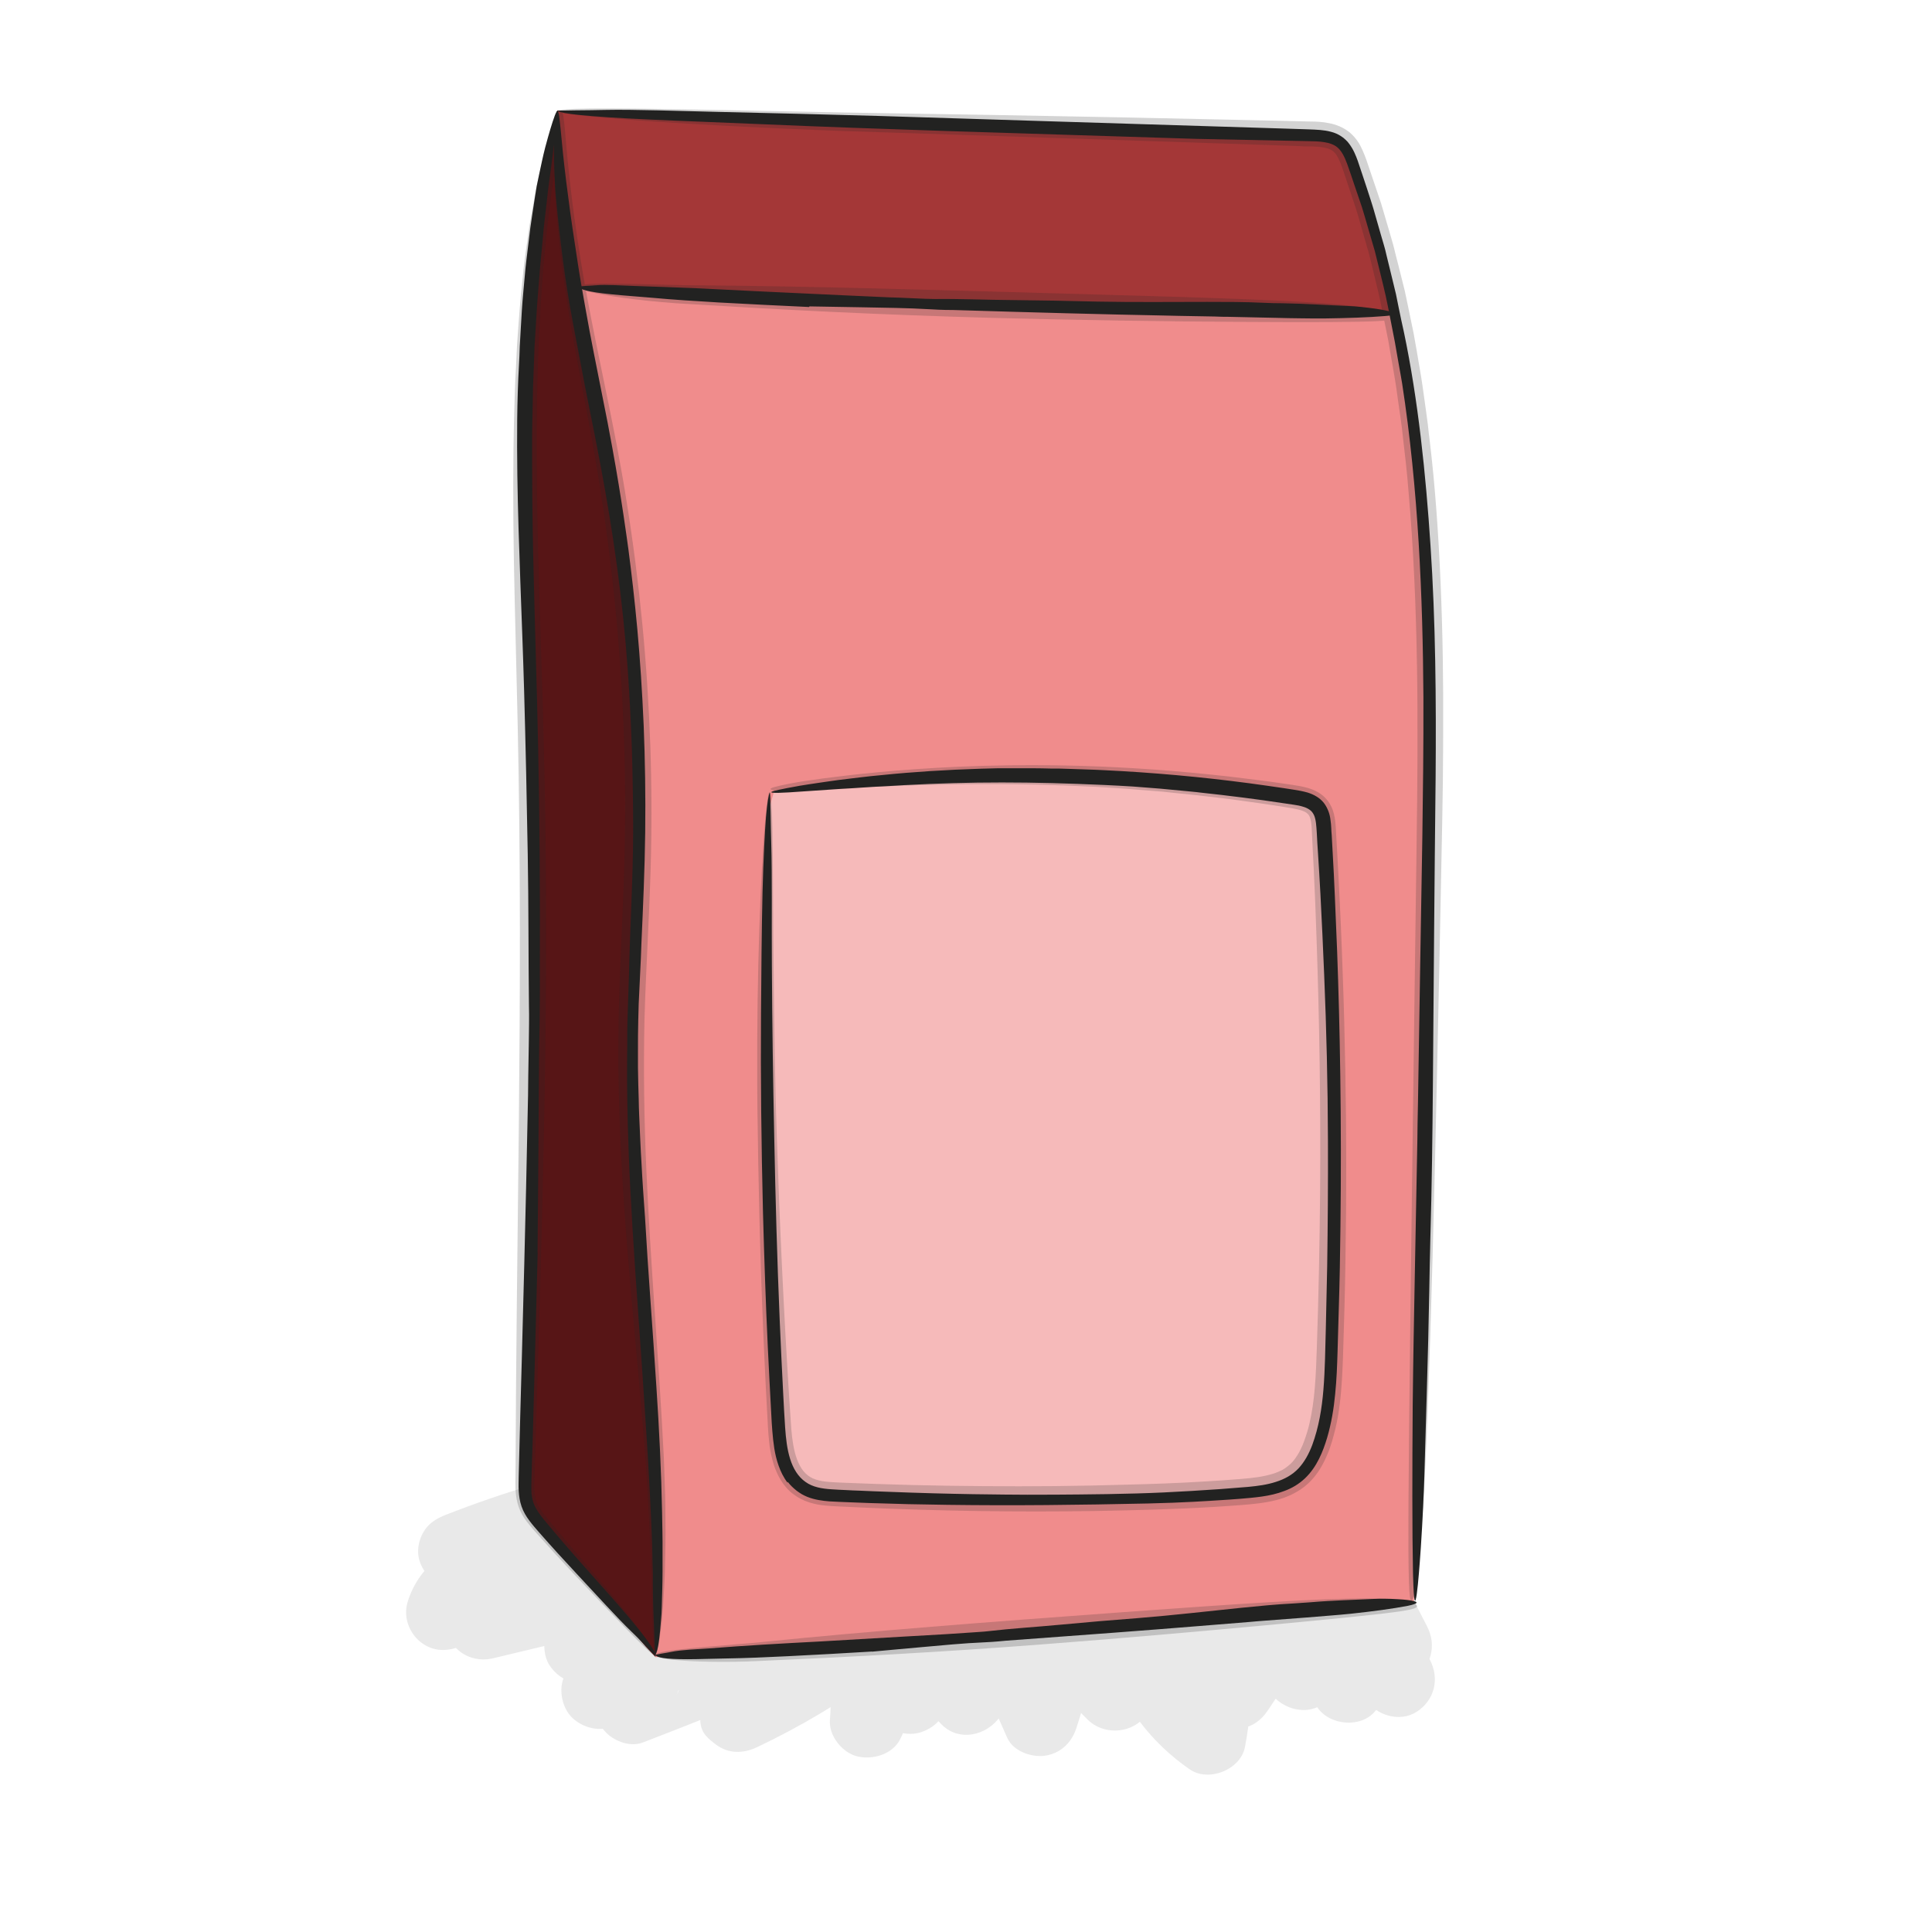
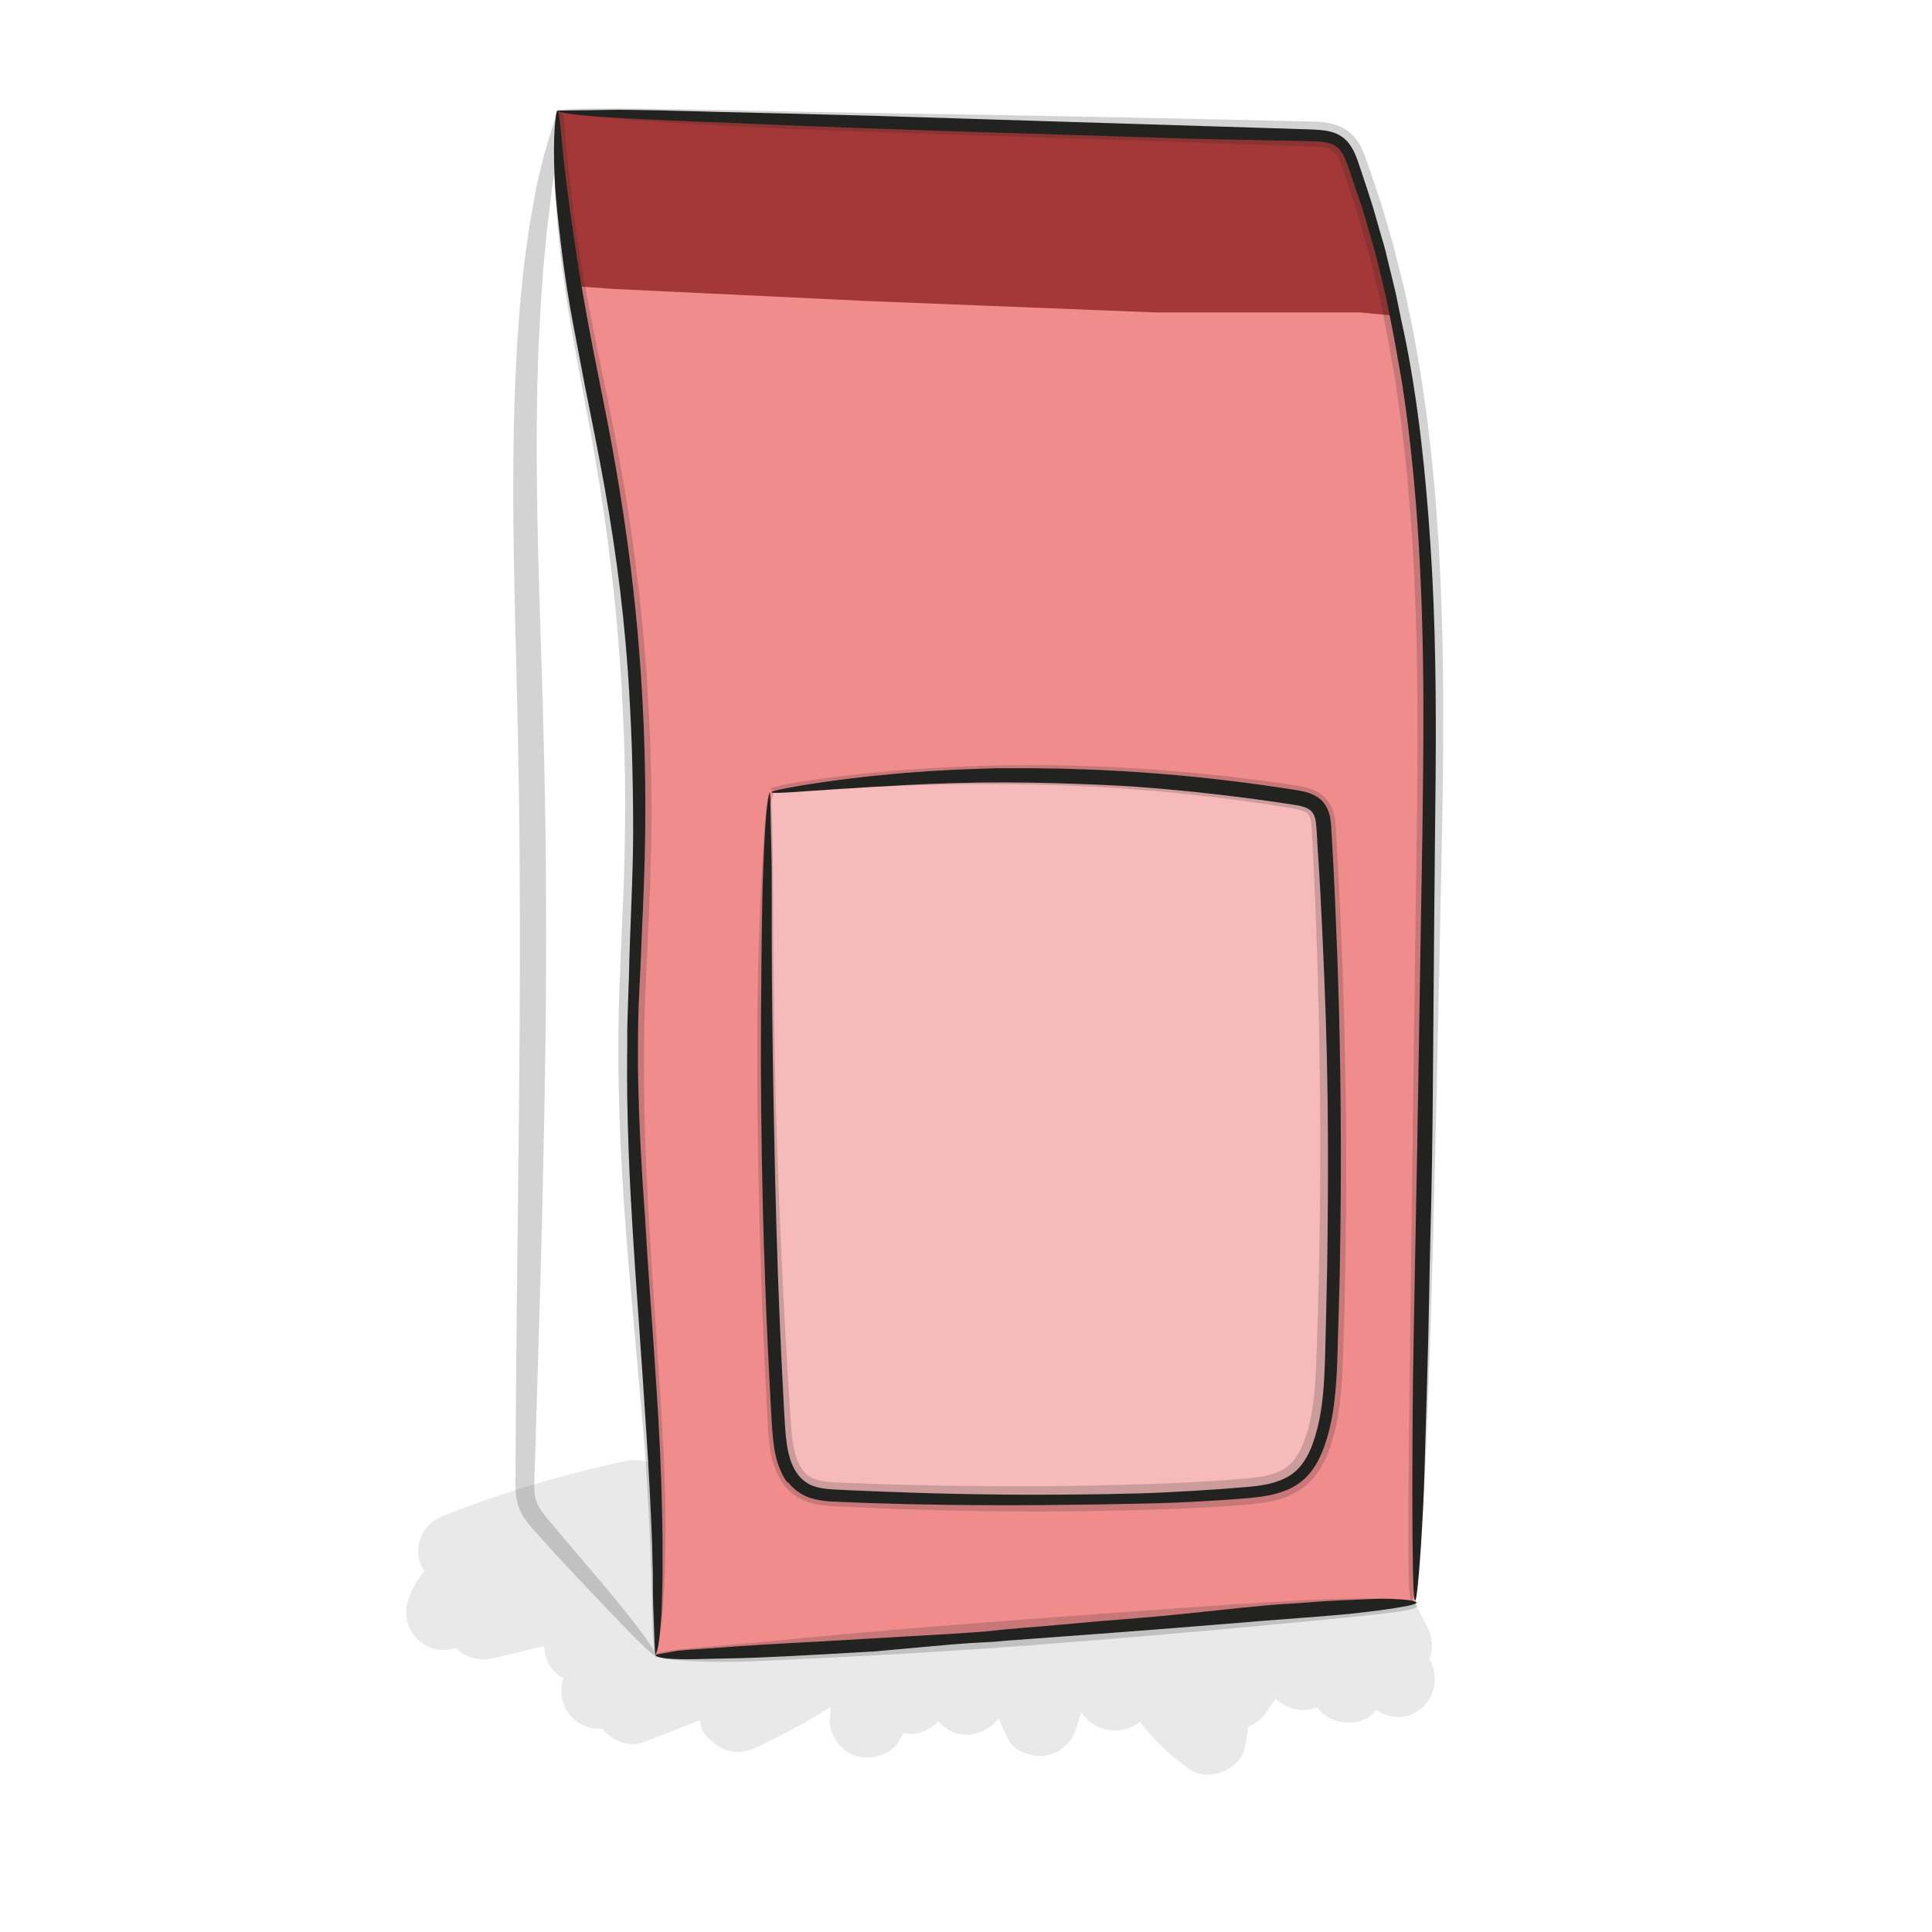
<svg xmlns="http://www.w3.org/2000/svg" version="1.1" viewBox="0 0 1281.3 1281.3">
  <defs>
    <style>
      .cls-1 {
        fill: #f08c8c;
      }

      .cls-2 {
        fill: #571516;
      }

      .cls-3 {
        fill: #a43737;
      }

      .cls-4 {
        opacity: .2;
      }

      .cls-5 {
        opacity: .1;
      }

      .cls-6 {
        fill: #f6baba;
      }

      .cls-7 {
        fill: #222221;
      }
    </style>
  </defs>
  <g>
    <g id="Schaduw">
      <g class="cls-5">
        <path class="cls-7" d="M414,969.1c-40.3,8.7-79.9,20.5-118.3,35.5-6.3,2.5-11.4,5.5-14.9,11.5s-4.5,13.3-2.5,19.3c3.9,11.9,17.7,22.4,30.8,17.5,38.9-14.6,79.3-24.6,120.4-30.5-8.1-13.9-16.2-27.9-24.3-41.8-.7.6-5.4,4.3-1.8,1.7s-.8.5-1.6,1c-2.7,1.8-5.5,3.5-8.4,5s-5.7,2.6-8.5,4c6-3.2,1.7-.7,0,0s-3.1,1.2-4.6,1.7c-13.3,4.9-27,8.6-40.5,13.3-28,9.8-60.6,24.6-69.6,55.6-2.8,9.6,1.2,20.3,9,26.3,8.5,6.6,18.3,6.2,27.8,2s4.4-1.6,6.3-2.8c-1.3.8-4.1,1.7-1.2.5s2.7-1.1,4.1-1.6c4.4-1.8,8.8-3.4,13.2-5,9.6-3.5,19.3-6.6,29.1-9.3,19.8-5.6,40-9.9,60.4-12.9-9.4-12.2-18.8-24.5-28.2-36.7,5.3-7,1.4-2-.3-.4s-3.5,2.9,0,.1.6-.5-.1,0c-2.7,1.8-6.9,5-10.2,5.5.4,0,5.8-2.3,2.6-1.1s-1.9.8-2.9,1.1c-2,.7-4,1.4-6.1,2.1-4.2,1.4-8.5,2.6-12.8,3.8-18.1,5-37.2,9.5-53.3,19.6-10.6,6.6-15.1,19.6-10.2,31.2s17.2,17.4,29.5,14.5c36.4-8.7,72.7-17.4,109.1-26-8.1-13.9-16.2-27.9-24.3-41.8-6,7.5-12.4,14.6-19.2,21.3-3.3,3.2-6.8,6.4-10.3,9.4s-4.1,3.5-6.1,5.1-1.9,1.5-2.8,2.2c-2.7,2.2,4.8-3.7,0,0-5.4,4.1-9.6,8.1-11.5,14.9-1.6,6-.9,14,2.5,19.3,7.8,12,21.6,15.2,34.2,9,17.2-8.5,34.4-17,51.6-25.5l-34.2-34.2c-13.4,18.5-26.7,37.1-40.1,55.6-6.2,8.6-3.7,23.3,3.9,30.3,8.1,7.5,20.5,9.8,30.3,3.9,22.1-13.3,42.8-29.7,59.4-49.5,4.3-5.2,7.3-10.7,7.3-17.7s-2.7-13.5-7.3-17.7c-10.1-9.2-25.4-9.8-35.4,0-18.4,18-33,41-38.3,66.5-1.8,8.9-.2,17.7,6.4,24.3,5.8,5.8,16.2,9.6,24.3,6.4,22.7-8.8,45.4-17.4,67.5-27.4,19.8-8.9,41.9-19.2,56.7-35.6-13.9-8.1-27.9-16.2-41.8-24.3-.2,1.2-.6,2.3-.9,3.5-.7,2.9,1.1-3.1,1.4-3.3-.3.1-1,1.9-1.2,2.3-.7,1.3-1.5,2.5-2.3,3.7s-.9,1.2-1.3,1.9c-1.5,2.4,3.7-4.4,1.8-2.3-4.8,5.5-9.6,10.9-14.6,16.2-10.6,11.2-23.5,24.3-26.3,40.1s.4,19.7,9,26.3,18.4,6.4,27.8,2c28.5-13.6,55.8-29.6,81.1-48.6-12.2-5-24.5-10-36.7-14.9,1.1,4.3,2.1,8.6,2.9,13s1.5,7.6.2.8c.4,2.1.5,4.4.7,6.5.7,8.4.7,16.8,0,25.3-.8,10.4,8.3,21.8,18.4,24.1s23.2-1.4,28.2-11.5c9.1-18.3,16-37.6,19.2-57.8h-48.2c2.8,14.7,7.9,28.5,14,42.2,4,8.9,16.1,13.1,24.9,11.9s18.8-8.3,20.8-17.9c3.4-16.7,6.8-33.5,10.2-50.2h-48.2c5.1,23.4,18,44.4,34.4,61.7,11.7,12.3,30.6,7.8,39.3-5.1,8.3-12.4,16.7-24.8,25-37.2h-43.2c7.6,17.2,15.2,34.4,22.8,51.5,4,9,16.1,13.1,24.9,11.9,10.1-1.4,17.6-8.3,20.8-17.9,8.6-25.9,13.9-52.6,16.4-79.8l-49.1,6.6c6.5,25.9,21.6,49,40.6,67.4,13.1,12.6,37.4,7.7,41.8-11,3.7-15.9,7.5-31.7,11.2-47.6h-48.2c6.1,16.2,12.3,32.6,21.3,47.5,10.6,17.6,24.4,32.1,41.3,43.8,12.6,8.8,33.9.2,36.7-14.9,5.8-30.8,5.7-61.2-.5-91.9s-16-19.4-27.4-17.9-22.3,12.1-21.7,24.6c1.1,22,8.5,43.1,21.7,60.8s12,12.4,21.6,12.4,16.6-4.9,21.6-12.4c8.8-13.2,17.7-26.4,26.5-39.5h-43.2c5.9,9,11.7,18.1,17.6,27.1,8.4,12.9,27.9,17.5,39.3,5.1,9.5-10.4,16.2-21.4,21.5-34.4-15.2,2-30.5,4-45.7,6,5.1,10.6,10.3,21.1,15.4,31.7,6.7,13.8,29.3,16.8,39.3,5.1,12.3-14.4,22-30.7,26.4-49.3h-48.2c3.4,14,8.8,27.5,15.3,40.3,14.4-8.4,28.8-16.8,43.2-25.2-1.7-2.9-3.2-5.9-4.7-8.9s1.6,4.6.2.2-1.1-3.3-1.6-5-2.5-6.9-1.8-8.5c.4,3.5.6,4.3.4,2.4,0-.9-.1-1.7-.2-2.6,0-1.7,0-3.4,0-5.2-15.5,4.2-31.1,8.4-46.6,12.6,3.1,6,6.1,11.9,9.2,17.9,6,11.6,23.3,16,34.2,9,11.9-7.7,15.4-21.7,9-34.2s-6.1-11.9-9.2-17.9c-4.8-9.4-18.2-14.7-28.2-11.5s-18.2,12.7-18.4,24.1c-.3,18.6,5.1,36.9,14.6,52.9,6.7,11.2,22.8,16.3,34.2,9,11.9-7.7,15.3-21.7,9-34.2-1.3-2.5-2.4-5.1-3.6-7.6s1.7,4.4,0,0-1.1-2.9-1.6-4.3c-2-5.4-3.6-10.9-4.9-16.5-2.5-10.2-13.5-18.8-24.1-18.4-10.7.5-21.5,7.4-24.1,18.4-.7,3.1-1.6,6.2-2.7,9.2-.3.8-.6,1.5-.9,2.3-.7,1.8-.4,1,.9-2.2-.9,1.2-1.5,3.1-2.2,4.5-1.6,3-3.3,5.9-5.2,8.7s-1.7,2.4-2.5,3.5c-1.1,1.5-.7.9,1.2-1.6-.7.9-1.5,1.8-2.3,2.7,13.1,1.7,26.2,3.4,39.3,5.1-5.1-10.6-10.3-21.1-15.4-31.7-4.3-8.9-15.8-13.2-24.9-11.9s-16.9,8.4-20.8,17.9c2.8-6.8-.3.3-1,1.6s-1.7,3-2.6,4.4-3,3.6-3,4.3c2.1-2.7,2.3-3,.5-.8-.8.9-1.6,1.8-2.4,2.7,13.1,1.7,26.2,3.4,39.3,5.1-5.9-9-11.7-18.1-17.6-27.1-10.6-16.3-32.5-15.9-43.2,0-8.8,13.2-17.7,26.4-26.5,39.5h43.2c-2.5-3.3-4.8-6.7-6.9-10.3s-2.2-4-3.2-6.1c-.5-1-1-2.1-1.4-3.1,1.3,3.1,1.6,3.8.9,2.1-1.2-3.7-2.5-7.3-3.3-11.1s-.3-4.8-1.1-5.6c.5,4,.6,4.6.3,1.8,0-1.1-.2-2.2-.2-3.2l-49.1,6.6c.6,3.2,1.2,6.4,1.7,9.5.9,4.9-.3-3.1,0,0s.4,3.2.5,4.8c.6,6.1.9,12.2.9,18.3s-.2,12.2-.7,18.3-.3,3.2-.5,4.8c0,.6-.1,1.3-.2,1.9-.2,1.9-.1,1.3.3-1.9.9,1.1-1.3,8.1-1.6,9.6,12.2-5,24.5-10,36.7-14.9-.9-.6-1.9-1.3-2.8-2-2.2-1.6-1.8-1.3,1.1.8-1,0-4.2-3.5-4.9-4.3-2.7-2.5-5.3-5.1-7.7-7.9s-2.5-3.9-3.9-4.7l2.1,2.7c-.6-.8-1.2-1.6-1.8-2.4-2.2-3-4.2-6.2-6.1-9.4-3.6-6.1-6.6-12.5-9.5-19s2.3,5.7-.3-.7-1.1-2.7-1.6-4c-1.4-3.5-2.7-7.1-4.1-10.7-3.8-10-12.5-18.9-24.1-18.4s-21.5,7.4-24.1,18.4c-3.7,15.9-7.5,31.7-11.2,47.6,13.9-3.7,27.9-7.4,41.8-11-4.2-4-8-8.3-11.8-12.7-2.1-2.5.2-.1.8,1.1-.6-1.1-1.7-2.3-2.4-3.4-1.6-2.2-3.1-4.5-4.5-6.9s-2.4-4.2-3.6-6.3-2-6-3.4-7.1c1.2,1,2,5,.5.9s-.9-2.4-1.3-3.6c-.8-2.4-1.5-4.9-2.1-7.4-3.1-12.1-15.5-19.5-27.4-17.9s-20.5,12-21.7,24.6-.6,6.3-1,9.5,0,.8.2-1c-.1,1.6-.5,3.2-.7,4.7-.9,6-2,12-3.3,17.9-2.6,12-5.9,23.8-9.8,35.4,15.2-2,30.5-4,45.7-6-7.6-17.2-15.2-34.4-22.8-51.5-3.5-7.8-13.5-12.4-21.6-12.4s-16.6,4.9-21.6,12.4c-8.3,12.4-16.7,24.8-25,37.2,13.1-1.7,26.2-3.4,39.3-5.1-1.6-1.7-3.3-3.5-4.8-5.3s-1.6-2.5-2.3-2.7c.9.2,2.8,3.9.7.9s-5.5-7.9-7.8-12.1-2.1-3.9-3-5.9-1.9-4.2-.4-.7,0,0-.2-.8c-1.6-4.2-2.8-8.6-3.7-13-2.2-10.3-13.7-18.8-24.1-18.4-10.5.5-21.9,7.3-24.1,18.4-3.4,16.7-6.8,33.5-10.2,50.2l45.7-6c-2.5-5.6,1.2,3.3,0,0s-1.1-2.8-1.7-4.3c-1.1-2.8-2-5.7-2.9-8.6-1.8-5.7-3.2-11.5-4.3-17.4-1.9-10.3-13.8-18.8-24.1-18.4-10.1.5-22.4,7.3-24.1,18.4-1.3,8.6-3.3,17.1-5.9,25.4s-2.7,8.1-4.3,12.1c-.3.9-.7,1.7-1,2.6,1.3-3.1,1.4-3.4.3-.9-1.1,2.2-2.1,4.5-3.2,6.8l46.6,12.6c1.5-19.7-.6-39.7-5.6-58.8-3.7-14.2-23.7-24.8-36.7-14.9-25.3,19-52.6,35.1-81.1,48.6,12.2,9.4,24.5,18.8,36.7,28.2.2-1.2.6-2.3.9-3.5.7-2.9-1.1,3.1-1.4,3.3.3-.1,1-1.9,1.2-2.3.7-1.3,1.5-2.5,2.3-3.7s.9-1.2,1.3-1.9c1.5-2.4-3.7,4.4-1.8,2.3,4.8-5.5,9.6-10.9,14.6-16.2,10.6-11.2,23.5-24.3,26.3-40.1,1.9-10.6-1.2-22.8-11.5-28.2-9.5-5-22.7-4.5-30.3,3.9s-2.5,2.7-3.9,3.9-1.5,1.3-2.3,2c-3.8,3.1,1.5-.5,1.7-1.3-.3,1.1-4.7,3.3-5.6,3.9-2.1,1.3-4.2,2.6-6.3,3.9-9.7,5.7-19.9,10.7-30.2,15.3s-5.3,2.4-8,3.5-5.8,2.5-1.7.7-.9.4-1.7.7c-5.3,2.2-10.5,4.3-15.8,6.4-9.4,3.7-18.9,7.3-28.3,10.9l30.8,30.8c1-4.8,2.3-9.4,4-14s2.6-4.6-.5.9c.5-.9.9-1.9,1.3-2.9,1.1-2.4,2.4-4.8,3.7-7.1s2.5-4.2,3.9-6.2,1.6-2.3,2.4-3.4c1.8-2.6.1,0-.9,1,4.1-4,7.5-8.8,11.6-12.8l-35.4-35.4c-7.2,8.6-15.1,16.5-23.7,23.8s-2.2,1.8-3.3,2.7-4.6,3.6-1.5,1.2-1.4,1-1.6,1.2c-1.2.9-2.4,1.7-3.5,2.6-5.1,3.6-10.3,7-15.7,10.2l34.2,34.2c13.4-18.5,26.7-37.1,40.1-55.6s3.7-23.3-3.9-30.3c-8.6-7.9-19.9-9-30.3-3.9-17.2,8.5-34.4,17-51.6,25.5,8.4,14.4,16.8,28.8,25.2,43.2,17.9-13.5,34.6-28.2,48.6-45.8s10.4-20.3,3.9-30.3c-6.2-9.6-17.1-14.2-28.2-11.5-36.4,8.7-72.7,17.4-109.1,26,6.4,15.2,12.8,30.5,19.3,45.7,1.7-1.1,3.4-2.1,5.2-3s2.2-1.1,3.3-1.6,4.6-2.1.5-.3-.4.2.6-.2,2-.8,3.1-1.1c2.3-.8,4.6-1.6,7-2.3,8.9-2.8,17.9-5,26.9-7.6s19.9-6.3,29.3-10.9,18.3-12.5,25.2-21.6,3.5-20.7-2-27.8-16-10.5-26.3-9c-42.9,6.3-84.3,18.5-123.9,36.2,12.2,9.4,24.5,18.8,36.7,28.2,1.4-4.8-1.1.4-.9,1.5-.1-.7,1.3-2.5,1.7-3.2,2.4-3.8.7-.1-1,1,1-.7,1.8-2,2.6-2.9s2-1.8,2.9-2.7c3.5-3.3-4.5,3-.7.4s4.9-3.3,7.4-4.8,5.4-3,8.2-4.3,2.9-1.3,4.4-2c4.8-2.3-4.6,1.8,0,0,6.4-2.5,12.8-4.7,19.3-6.8,27.3-8.7,56.4-16.6,78-36.5s9.7-21.3,3.9-30.3c-2.3-3.6-5.4-6.6-9-9-6-3.9-12.6-3.5-19.3-2.5-41.1,5.9-81.5,15.9-120.4,30.5l13.3,48.2c38.4-15.1,78-26.8,118.3-35.5,12.8-2.8,21.5-18.4,17.5-30.8-4.4-13.5-17-20.4-30.8-17.5h0Z" />
      </g>
    </g>
    <g id="Fill">
-       <polygon class="cls-2" points="369.9 82.6 373.4 135 388.1 229.6 400.9 294 412.1 363.9 418.3 420.2 422.6 489.6 423.1 567.2 420.4 635.3 418.6 715.3 423.1 807.7 431.3 928.4 436 1007.9 437 1049.3 434.8 1099 428.3 1092.1 380.5 1036.8 352.1 1003 347.9 984.2 350.9 844.3 353.6 658.1 351.8 470.7 347.9 349.2 347.9 259 355.4 166.6 366 93.4 369.9 82.6" />
      <polygon class="cls-1" points="873.9 89 534.2 79.5 369.6 73.4 371 108.1 379.4 182.5 392.5 253.8 406.6 329.4 417.6 405.6 423.8 509.8 422.5 607.5 419 722.8 424.7 831.9 432.7 952.5 436 1007.9 436.6 1059.5 434.8 1099 484.9 1096 719.9 1080.8 909.1 1065 937.7 1062.6 940 999.1 943.4 808.6 946.8 611.1 948.5 497.1 947 394.9 939.7 294.2 926.4 209.6 906.9 134.3 895.4 101.7 885.9 91.6 873.9 89" />
      <polygon class="cls-3" points="381.7 189.8 406.4 191.6 576.7 199.7 766.1 207.2 902.1 207.2 926.4 209.6 913.6 160.4 898.8 111.2 889.7 95.6 873.9 89 651.7 82.6 486.6 77.8 369.6 73.4 371 108.1 377.4 178.6 381.7 189.8" />
      <polygon class="cls-6" points="526.3 523 631.5 514.6 741.9 515.6 840.5 526.1 872.6 533.2 877.9 547.7 881.9 630 884.5 725.5 884.5 815.7 882.3 897.9 878.3 945.9 867.3 972.7 851.5 984.6 827.3 990.8 774 992.5 657 994.2 561.1 994.2 532.5 987.3 519.3 968.8 514.9 923.5 510.5 806.9 507.8 686.7 507.8 602.2 509.6 538.4 513.1 525.7 526.3 523" />
    </g>
    <g id="Lijnen">
      <g id="Zakje_groot">
        <g id="Zwart">
          <path class="cls-7" d="M578.3,1095.3c-18.4,1.1-37.3,2.2-55.9,3.1-14,.7-28.1,1.3-41.2,1.5-8.3.1-17.5.5-25.4.5-15.2,0-19.9-1.2-21.1-2.7-.4-.5,7.1-1.4,10.6-2.2,6.2-1.3,16.5-1.7,25.2-2.3,11.9-.9,24-1.8,36-2.5,12.6-.8,25.2-1.4,37.8-2.1,42.2-2.5,72.6-4.2,82.8-4.8,2.1-.1,8.3-.5,16.6-1.1,3.9-.3,8.4-.5,11.7-.9,15.3-1.8,32-2.8,47.9-4.3,17-1.6,34.4-3.1,51.7-4.4,23.7-1.9,45.6-4.5,68.2-6.8,11.9-1.2,23.1-2.3,34.8-2.9,3.6-.2,7.7-.5,11.5-.8,15.2-1.3,28.1-1.5,41.9-2.2,3.4-.2,9.6-.2,15.8.2,1.9.1,17.2,1,10.6,3.3-1,.4-1.9.6-4.2,1.1-9.8,1.9-23.3,3.7-37.4,5.2-4.6.5-9.7.9-14.5,1.3-4.9.4-9.8.8-14.7,1.2l-30.2,2.3c-1.8.1-4.7.4-8.2.7-17.4,1.4-30.4,2.5-33.4,2.7-30.3,2.5-79.8,6.2-127.8,9.7-1.5.1-7.3.8-14.6,1.1-14.3.6-27.9,2-41.6,3.2-10.8,1-21.5,1.9-32.9,3Z" />
          <path class="cls-7" d="M427.7,806c2.1,37.3,5.2,75.6,7.6,113.4,1.9,28.5,3.3,57.1,3.8,83.8.1,8.4.4,17.3.3,26.1,0,4.4,0,8.8,0,13.1,0,4.3-.1,8.5-.2,12.5-.1,3.9-.2,7.4-.3,10.6-.1,3.2-.2,6.1-.5,8.8-.4,5.3-.8,9.4-1.2,12.6-.8,6.4-1.7,9.3-2.5,10.4-.5.7-.7-14.7-1.1-21.8-.1-3.2-.3-6.9-.4-10.9-.1-4-.2-8.4-.2-12.9,0-2.3,0-4.5,0-6.9,0-2.3-.1-4.6-.2-7-.1-4.6-.2-9.2-.3-13.7-.9-24.1-2.2-48.8-3.8-73.1-1.6-25.6-3.4-51.1-5.2-76.7-3.1-42.8-5.4-79.7-6.5-108.6-1.1-28.9-1.2-49.6-1.1-60.1,0-2.2,0-6.4.1-12.2,0-2.9,0-6.2,0-9.8,0-3.6.2-7.6.3-11.8.2-8,.6-17.1.8-23.9.6-31.4,2.8-65.2,2.8-97.6,0-17.3-.3-34.8-.8-52.4-.6-17.6-1.5-35.2-2.7-52.7-3.4-48.1-9.8-92.4-18.3-137.6-4.4-23.7-9.3-46.1-13.6-69.6-1.4-7.3-2.9-15.4-4.4-23.1-2.9-15.3-5.1-29.5-6.9-43.4-1.8-13.8-3.3-27.4-4.6-41.5-.6-6.8-1.3-19.6-1.2-32.1,0-1.9.1-10.6.8-17.1.6-6.5,1.5-10.7,2.6-3.9.3,2.1.5,4,1,8.7.9,10,2.1,21.8,3.7,34.7,1.6,12.9,3.5,26.8,5.7,41.1,1.4,9.2,2.9,19.4,4.6,29.1,1.7,9.8,3.5,19.7,5.3,29.5,3.8,20.1,8,40.2,11.9,60.4.7,3.6,1.8,9.4,3.1,16.6,6.4,35.1,9.8,61.3,10.7,67.6,2,15.4,4.1,33.2,5.9,52.9,1.8,19.7,3.2,41.1,4.2,63.8.9,22.6,1.3,46.4,1,70.7-.3,24.3-1.4,49-2.5,73.4-.1,3-.5,14.9-1.3,29.6-.4,7.2-.7,14.4-.8,21.5-.2,7.1-.2,14.1-.2,21.1,0,3.5,0,7,0,10.5,0,3.5.2,7,.2,10.5l.3,10.4c0,3.5.2,7,.3,10.5.5,10.9.9,21.8,1.6,32.9.3,5.5.6,11.1,1,16.7.4,5.6.8,11.3,1.2,17.1Z" />
-           <path class="cls-7" d="M356.6,830.4c-1,38.5-2,78-3.1,116.9-.2,7.3-.4,14.7-.7,22-.1,3.7-.2,7.3-.3,10.9-.1,3.6-.2,7.1,0,10.3.2,1.6.4,3.2.8,4.6.4,1.5.9,2.8,1.6,4.2,1.4,2.7,3.3,5.4,5.5,8.1,4.4,5.4,9,10.7,13.4,15.9,11.2,13.1,24.2,27.3,35,39.7,21,24,25.9,32.4,26.2,35.1,0,.4-2.6-2.2-5.9-5.7-3.3-3.4-7.4-7.6-10.1-10.1-9.5-9.1-23.9-25.1-36.4-38.4-8.5-9.1-17-18.4-25.4-28-2.1-2.4-4.2-4.8-6.2-7.5-2-2.7-3.9-5.8-5.1-9.3-1.2-3.5-1.7-7-1.9-10.4-.2-3.4,0-6.6,0-9.7.6-26.4,1.4-52.7,2.1-79.1,2.4-88.3,3.7-151.9,4.1-173.4,0-4.4.2-17.4.5-34.7.1-8.2.3-17.6.1-24.6-.4-32.2-.2-67.1-.8-100.5-.6-35.7-1.4-72.2-2.4-108.4-1.4-49.7-3.8-95.8-4.5-143.4-.3-25-.3-48.7,1.1-73.2.2-3.8.4-7.8.5-11.9.2-4.1.5-8.2.7-12.3.2-4,.5-7.9.7-11.8.2-3.9.6-7.6.9-11.4.3-3.7.7-7.4,1-11,.2-1.8.3-3.6.5-5.4.2-1.8.4-3.6.6-5.4.9-7.1,1.7-14.2,2.6-21.3,1-7,2.1-14.1,3.2-21.3.3-1.7.6-3.9,1-6.2.5-2.4,1-5,1.6-7.8,1.2-5.6,2.5-12,4.1-18.2,1-3.8,9.3-34.6,8.3-20.2-.2,2.2-.4,4.1-1,9-.4,2.6-.8,5.2-1.2,8-.4,2.8-.9,5.7-1.2,8.6-.7,6-1.6,12.3-2.5,18.9-.5,3.3-.8,6.7-1.2,10.1-.4,3.4-.8,7-1.2,10.5-.4,3.6-.9,7.1-1.2,10.8-.3,3.6-.6,7.3-1,11-.5,4.8-.9,9.8-1.4,14.9-.4,5.1-.8,10.3-1.2,15.3-.9,10.2-1.3,20.5-2,30.7-.4,5.2-.5,10.5-.7,15.8l-.6,15.8-.3,15.8c-.1,5.3-.3,10.5-.3,15.8,0,3.8,0,9.8,0,17.2,0,18.2.2,34.1.4,46.3.2,12.1.4,20.5.5,23.8.7,31.8,2.1,73.5,3.1,120,1,46.5,1.3,97.6,1.1,148,0,3.1.1,15.3-.1,30.6-.6,29.9-.6,58.5-.8,87.3-.2,22.6-.4,45.1-.6,69Z" />
          <path class="cls-7" d="M793.3,92.1c-54.5-1.7-110.4-3.5-165.4-5.2-41.5-1.4-83-2.8-121.8-4.5-24.4-1.1-51.6-2-74.9-3.1-45-2.1-58.4-4-61.6-5.7-1-.5,21.4-.4,31.8-.7,18.6-.4,49.1.7,74.8,1.3,35.2.8,71.2,1.7,106.7,2.7,37.4,1.2,74.6,2.3,111.9,3.5,62.4,1.9,116.2,3.6,158.1,4.9,5.2.2,10.3.3,15.2.5,4.9.2,9.8.3,14.6,1.6,2.4.6,4.7,1.6,6.8,3,1.1.7,2,1.4,2.9,2.3.9.8,1.7,1.7,2.4,2.7,2.8,3.7,4.3,7.6,5.6,11.1,2.4,7,4.4,13.2,6.2,18.6.9,2.7,1.7,5.1,2.4,7.4.7,2.3,1.4,4.3,1.9,6.1.9,3,2.6,9,4.9,17.1.6,2,1.2,4.2,1.9,6.5.3,1.2.7,2.3,1,3.6.3,1.2.6,2.5.9,3.8,1.3,5.1,2.6,10.8,4.1,16.8.7,2.8,1.4,5.7,2.1,8.7.6,3,1.2,6,1.8,8.9,1.2,5.9,2.4,11.6,3.5,16.4,9.4,44.8,14.5,94.2,17.6,141.4,3.4,50.5,3.8,102.3,3.4,153.6-.4,35.2-.7,69.1-1,102.6-.3,33.5-.5,66.6-.8,100.3-.3,35.3-.7,68.7-1.7,103.3-.3,10.7-.5,22.7-.7,34.1-.8,45.2-2.2,83.1-3.3,124.1-.3,9.9-1.1,28.4-2.3,46.4-.4,5.5-3.3,50.4-4.7,30.2-.2-3.1-.3-5.9-.5-12.8-.6-29.3-.5-69.6-.2-111.7.1-13.6.4-28.7.6-43.1.3-14.6.5-29.2.8-43.7l1.7-89.5c0-5.3.2-13.9.4-24.5.8-51.7,1.5-90.1,1.6-99.2.4-22.5.8-48.5,1.3-77.1.4-28.6.8-59.8.7-92.6-.4-65.6-3.3-137.8-14.1-207.8-.3-2.1-1.3-7.4-2.6-14.8-.6-3.7-1.4-7.9-2.2-12.6-.4-2.3-.9-4.7-1.4-7.2-.5-2.5-1-5-1.5-7.7-1-5.2-2-10.3-3.1-15.4-1.1-5.1-2.4-10.1-3.6-15.1-1.2-5-2.5-10-3.7-15-1.4-4.9-2.9-9.8-4.3-14.7-1.4-4.9-2.8-9.8-4.3-14.6-1.6-4.8-3.3-9.6-4.9-14.4-1.6-4.8-3.2-9.6-4.9-14.3-1.7-4.6-3.7-8.6-6.5-10.9-2.2-1.8-5.2-2.9-8.6-3.4-3.4-.6-7.2-.6-11.3-.7-8-.2-16-.3-24.1-.5-16.2-.3-32.6-.7-49.5-1Z" />
-           <path class="cls-7" d="M536.5,203.6c-19.7-.9-39.9-1.9-59.8-3-15-.9-30-1.8-44-3.1-8.8-.8-18.6-1.4-27.1-2.3-16.2-1.6-21-3.4-22.1-5-.3-.5,7.8-.6,11.6-1,6.8-.6,17.8.2,27.1.5,12.7.4,25.7.9,38.6,1.4,13.5.6,27,1.4,40.4,2,45.1,2.2,77.7,3.6,88.7,4.1,2.3,0,8.9.3,17.8.7,4.2.2,9,.4,12.6.4,16.5-.2,34.3.6,51.5.7,18.3.2,37,.5,55.5,1,25.4.5,49.1.2,73.4.2,12.8,0,24.8,0,37.4.6,3.9.2,8.2.3,12.3.3,16.4.3,30,1.3,44.9,1.9,3.6.1,10.3.8,16.8,1.7,2,.3,18.2,2.7,10.9,4.3-1.1.3-2.1.4-4.6.6-10.6.9-25.2,1.4-40.4,1.6-4.9,0-10.4,0-15.6-.1-5.3,0-10.6-.2-15.8-.3l-32.4-.7c-1.9,0-5,0-8.8-.2-18.7-.3-32.6-.6-35.9-.7-32.6-.6-85.6-2-137.1-3.6-1.6,0-7.8,0-15.6-.5-15.3-.9-29.9-1-44.6-1.3-11.6-.2-23.1-.4-35.3-.6Z" />
          <path class="cls-7" d="M522.3,983.3c-2.7-3.5-4.5-7.3-5.9-11.2-1.4-3.9-2.3-7.8-2.9-11.6-.6-3.9-1-7.7-1.3-11.5l-.2-2.8-.2-2.8-.3-5.6c-.8-14.8-1.6-29.7-2.3-44.6-1.4-29.8-2.4-59.7-3.2-89.3-1.1-44.7-1.6-89.4-1.3-131.3.2-26.3.4-55.6,1-80.7.3-12.1.7-22.1,1.1-30.3.4-8.2.8-14.7,1.2-19.7.9-10.1,1.7-14.6,2.5-16.3.5-1.1.6,23,1,34.2.6,20,.2,52.8.4,80.5.2,37.9.8,76.6,1.6,114.8.8,40.2,1.9,80.3,3.6,120.3.7,16.8,1.5,33,2.3,48.5.4,7.8.8,15.4,1.3,22.8.5,7.3,1.3,14.4,3.3,20.8,2,6.4,5.3,11.9,10.2,15.3,4.8,3.5,11,4.5,17.2,4.9,3.1.2,6.3.4,9.4.5,3.1.2,6.2.3,9.2.4,6,.3,11.9.5,17.5.7,45.1,1.8,77.5,1.9,93.8,2,6.8,0,26.4,0,52.9-.4,12.5-.2,26.7-.6,37.3-1.1,12.2-.6,24.7-1.3,37.3-2.2,6.3-.5,12.7-1,19-1.5,6.3-.6,12.5-1.4,18.3-3.3,5.8-1.8,11.1-4.7,15.1-9,4-4.3,6.9-9.7,9.1-15.5,4.3-11.7,6.4-24.2,7.4-36.7,1.1-13.4,1.2-27.1,1.6-40.8.3-13.7.6-27.5.9-41.2.4-27.6.6-55.2.5-82.8-.1-37.8-1-74.3-2.5-110.3-.7-18-1.6-35.9-2.5-53.8-.5-8.9-1-17.9-1.6-26.9-.3-4.5-.6-9-.8-13.5-.3-4.5-.5-8.7-1.8-11.6-.7-1.5-1.5-2.6-2.7-3.5-1.2-.9-2.8-1.7-4.6-2.2-1.9-.6-3.9-1-6.1-1.3-2.3-.3-4.6-.7-6.8-1-4.6-.7-9.1-1.3-13.7-2-4.5-.6-9.1-1.2-13.6-1.8-9.1-1.2-18.2-2.2-27.3-3.2-4.5-.6-9.1-.9-13.7-1.4-4.6-.4-9.2-.9-13.8-1.3-5.7-.4-11.8-.9-18-1.4-6.2-.4-12.4-.7-18.5-1-24.2-1.1-46.5-1.7-68.2-1.7-21.7,0-42.9.6-64.9,1.8-5.3.3-12.9.8-21.6,1.2-4.3.3-9,.6-13.7.9-4.7.3-9.6.5-14.5.9-3,.2-16.5,1.1-26.6,1.8-10.1.6-16.9.5-6.3-1.8,3.3-.7,6.2-1.3,13.5-2.6,3.9-.7,8-1.2,12.3-1.9,4.3-.6,8.7-1.3,13.3-1.9,9.2-1.1,18.9-2.4,29.1-3.3,20.4-2.1,42.6-3.5,65.3-4.2,3.7-.1,7.5-.2,11.3-.3,3.8,0,7.7,0,11.7,0,3.9,0,7.9,0,11.8,0,3.9,0,7.9.1,11.8.2,3.9,0,7.9,0,11.8.2l11.8.4c7.9.2,15.7.7,23.6,1.1,32.2,1.9,64.3,5.1,96.3,9.7,2.9.4,6.6,1,11,1.6,2.2.3,4.6.7,7.1,1.1,2.6.4,5.4.9,8.6,1.8,1.9.6,3.9,1.4,5.7,2.5,1.9,1.1,3.7,2.6,5.1,4.4,1.4,1.8,2.4,3.8,3.1,5.7.7,1.9,1.1,3.8,1.3,5.6.3,1.8.4,3.5.5,5.2,0,1.6.2,3.2.3,4.7.2,3.1.3,6.1.5,9.1.7,11.8,1.2,22.5,1.6,31.8.8,18.5,1.3,31.3,1.5,36.2,1.8,48.4,3.1,112.2,2.2,183-.2,17.7-.5,35.8-1.1,54.3-.2,9.2-.6,18.5-.8,27.9-.3,9.4-.6,18.9-1.6,28.5-.9,9.6-2.5,19.3-5.3,28.9-1.4,4.7-3.1,9.5-5.4,14.1-2.3,4.6-5.3,9.1-9.3,12.9-4,3.8-8.7,6.6-13.7,8.4-4.9,1.9-10,3-14.9,3.7-5,.7-9.8,1.1-14.6,1.5-4.8.4-9.6.7-14.4,1-4.7.3-23.3,1.6-46.6,2.1-45.6,1-89.1,1.5-133,.9-17.2-.2-34.4-.6-51.8-1.2-4.4-.2-8.7-.3-13.1-.5-4.4-.2-8.7-.3-13.4-.6-4.6-.4-9.6-1-14.6-3-1.2-.5-2.5-1.1-3.7-1.8-1.2-.7-2.3-1.5-3.4-2.3-2.1-1.7-4.2-3.6-5.8-5.8Z" />
        </g>
        <g id="Grijs" class="cls-4">
          <path class="cls-7" d="M938.7,1063.7c2.2,1.9,2,3.1-9.9,4.9-11.9,1.8-35.5,4.2-80,8.4-51.1,4.8-104.3,9.5-157,13.5-67.1,5.2-130.2,8.5-191.3,11.2-1.5,0-3.3.1-4.6.2-24.1.7-44.1-.2-54.2-1.7-10.1-1.6-10.2-3.9,5.5-5.9,5.4-.7,15.3-1.6,24.5-2.4,10.9-1,25.2-2,34.7-3,68.7-7,148.7-13.2,238.3-19.7,71.9-5.2,133.3-9.5,163.5-9.1,16.6.2,21.3,1.6,30.1,2.6,2.4.3.4,1,.5,1.2Z" />
          <path class="cls-7" d="M370.7,75.3c1-2.1,1.8-3,2.5-.3.7,2.7,1.3,8.9,2.3,20.9,1.1,12.1,2.7,29.9,6.5,56,.9,6.5,2,13.5,3.2,21.1,1.2,7.5,2.6,15.6,4.2,24.2,3.2,17.3,7.2,36.8,11.8,59,5.3,25.5,10.5,51.6,14.6,77.9,4.2,26.4,7.6,53,10.2,79.8,2.6,26.8,4.3,53.8,5.3,80.9.9,27.1,1,54.2.2,81.2-1,34.4-3.2,68-4.1,100.9-.7,32.9-.2,65.5,1.2,97.6,2.8,64.4,8.4,127.2,11.5,189.4.2,3.1.3,6.7.4,9.4.2,6.1.4,12.1.6,18,.1,5.9.2,11.6.2,17.1.2,11-.1,21.4-.3,30.8,0,2.4-.1,4.7-.2,6.9-.1,2.2-.2,4.4-.3,6.5-.2,4.2-.5,8.2-.7,11.9-.4,7.4-1.2,13.7-1.9,18.8-2.6,20.2-4.9,20-5.3-11.9-.2-5.5-.4-13.3-.6-22,0-4.4-.3-9-.4-13.7-.2-4.7-.3-9.4-.5-14.1-1-22.2-2.5-51.1-4.3-70.4-2.9-34.9-6.4-71.2-9.6-109-3.2-37.8-5.9-77.1-6.8-118-.1-5.1-.2-10.2-.3-15.4,0-5.2,0-10.3,0-15.5,0-10.4.2-20.9.5-31.4.7-21,1.7-42.3,2.6-63.8.9-21.5,1.4-43.2,1.4-65.3,0-22.1-.6-44.5-1.8-67.1-.9-18.2-2.3-36-3.8-53.4-1.6-17.4-3.5-34.3-5.6-50.7-4.2-32.8-9.4-63.4-14.8-91.5-5.3-28.1-10.2-53.6-13.5-76.1-1.7-11.3-3-21.7-4-31.3-1.1-9.5-1.8-18.2-2.4-25.9-1.1-16.9-1.1-27.7-.8-36.5.3-8.8.9-15.6,1.6-24.4.4-4.9,1-.8,1.2-.8Z" />
          <path class="cls-7" d="M370.2,75.8c2.9-3.8,3.9-2.8-.2,21.8-.6,3.1-.9,6.6-1.5,10.4-.6,3.9-1.2,8.2-1.8,12.9-.8,4.7-1.3,9.9-2,15.6-.3,2.8-.7,5.8-1.1,8.9-.4,3.1-.8,6.3-1.1,9.7-.6,6.7-1.3,14-2.1,21.8-.6,7.8-1.2,16.2-1.8,25.2-.5,9-1,18.6-1.5,28.9-.2,5.1-.3,10.4-.5,15.9,0,2.7-.2,5.5-.3,8.3,0,2.8,0,5.7-.1,8.6-.9,53.4.7,108,2.5,163.1,1.9,55.1,3.2,110.7,3.4,166.1.4,70.5-.8,138.7-2.4,205.2-.8,33.3-1.7,66.1-2.7,98.6-.5,16.3-1,32.4-1.5,48.5-.2,8-.5,16.1-.7,24.1-.1,4-.2,8-.4,12-.1,3.9-.1,7.5.4,10.7.4,2.6,1.3,5,2.4,6.9,1.2,2.2,2.8,4.4,4.7,6.7,1.8,2.3,3.8,4.6,5.7,6.9,3.9,4.6,7.6,9,11.2,13.3,7.3,8.6,14.2,16.7,20.4,24,12.5,14.8,22.2,27,28.3,35.5,6.1,8.5,8.6,13.2,6.9,12.7-1.8-.5-7.7-6.2-19.2-18-7.8-8.1-22.3-23.2-35.5-37.2-7.9-8.4-16.8-18.1-25.4-27.8-2.1-2.5-4.4-5.1-6.4-8-1-1.5-1.9-3.1-2.7-4.7-.8-1.7-1.4-3.5-1.9-5.2-.9-3.5-1.3-6.8-1.4-9.8-.1-3-.1-5.8,0-8.3.2-72.2,1.3-150.2,2.2-233.6.8-83.4,1.3-172.3-.8-266.1-.8-37.7-1.9-74-2.5-108.3-.6-34.3-.6-66.6.2-96.1.2-7.4.4-14.6.7-21.6.4-7,.7-13.9,1-20.5.1-3.3.4-6.6.6-9.8.2-3.2.5-6.4.7-9.5.2-3.1.5-6.2.7-9.2.2-3,.6-6,.8-8.9.6-5.8,1.2-11.4,1.7-16.8.6-5.4,1.3-10.5,2-15.4.7-4.9,1.3-9.6,2-14,.8-4.4,1.5-8.5,2.2-12.4.8-4.3,1.5-8.2,2.1-11.7.7-3.5,1.5-6.8,2.2-9.7,1.4-5.9,2.6-10.8,3.8-15.2,2.5-8.7,4.8-15.3,7.3-24.1,1.4-4.8,1.1-.5,1.3-.5Z" />
          <path class="cls-7" d="M937.6,1058.7c-4.4,12.2-4.6-4.1-1.2-268.2,1-75.9,2-153.3,3.1-231.3,1.1-77.9,1.4-156.3-5.4-233.6-.9-12.3-2.4-24.5-3.8-36.7l-.5-4.6c-.2-1.5-.4-3-.6-4.5-.4-3-.8-6-1.3-9.1-.9-6-1.6-12.1-2.6-18.1-1-6-2-12-3.1-17.9-.5-3-1-6-1.5-8.9-.6-3-1.2-5.9-1.8-8.9-1.2-5.9-2.4-11.8-3.6-17.7-.6-3-1.3-5.8-2-8.8-.7-2.9-1.4-5.8-2.1-8.7-.7-2.9-1.4-5.8-2.1-8.7l-1.1-4.3c-.3-1.5-.8-2.9-1.2-4.3-1.6-5.7-3.3-11.4-4.9-17.1-.8-2.8-1.6-5.7-2.5-8.5-.9-2.8-1.9-5.6-2.8-8.4-1.9-5.6-3.7-11.2-5.6-16.8-.9-2.9-1.9-5.5-2.9-7.6-1-2.2-2.1-3.9-3.2-5-1.1-1.1-2.4-1.9-4.3-2.5-1.9-.6-4.2-1-6.8-1.2-1.3,0-2.7-.2-4.1-.2h-4.4c-3-.2-5.9-.3-8.9-.4-5.9-.2-11.8-.4-17.7-.6-94.1-3.1-185.8-6.2-276.1-9.1-4.6-.2-9.8-.3-13.6-.5-142.5-5.5-235.2-14.9-142.1-14.6,15.9,0,45.5.6,72.7,1.1,32.4.6,74.6,1.6,103,2,51,.8,104.1,1.7,159.3,2.8,27.6.6,55.6,1.2,84.2,1.8,14.3.3,28.7.7,43.2,1,3.7,0,7.8.2,12.2,1.1,2.2.4,4.5,1.1,6.9,2.1,2.3,1,4.7,2.4,6.8,4.1,2.1,1.8,3.8,3.8,5.2,5.8,1.4,2,2.4,4.1,3.3,6.1.9,2,1.6,3.9,2.3,5.7.6,1.8,1.2,3.5,1.8,5.3,2.4,7.1,4.8,14.2,7.2,21.3l.9,2.7.8,2.7c.5,1.8,1.1,3.6,1.6,5.4,1.1,3.6,2.1,7.3,3.2,10.9,1,3.6,2.2,7.3,3.1,11,.9,3.7,1.8,7.4,2.8,11.1.9,3.7,1.8,7.4,2.8,11.2.5,1.9.9,3.7,1.4,5.6.4,1.9.8,3.8,1.2,5.6,1.6,7.5,3.1,15.1,4.7,22.7,1.4,7.6,2.7,15.3,4,23,1.4,7.7,2.4,15.5,3.5,23.2.5,3.9,1.1,7.8,1.6,11.7.3,2,.5,3.9.7,5.9.2,2,.4,3.9.7,5.9,3.8,31.4,6,63.5,7.4,96,1.4,32.5,1.9,65.4,1.7,98.7,0,6.7,0,13.3-.1,20,0,6.6-.1,13.2-.2,19.8-.2,13.1-.4,26-.7,38.8-.5,25.6-1,50.5-1.5,74.7-1,48.4-2,93.9-3,135.6-2,83.2-4.1,150.9-6.2,195.4-2.4,48.9-4.4,62.3-6.6,88-.6,7.1-1,1-1.2,1Z" />
-           <path class="cls-7" d="M923.7,209.1c2.2,2.1,1.8,3.3-11.1,3.9-12.9.6-38.3.8-86.1.5-55-.3-112.1-1.2-168.7-2.7-36-1-70.9-2.3-105-3.9-34-1.6-67.2-3.5-99.9-5.5-1.7-.1-3.5-.2-4.9-.3-25.8-1.9-46.9-5-57.5-7.7-10.5-2.7-10.4-5,6.5-5.3,5.8-.1,16.5.1,26.3.3,11.7.2,27,.8,37.2.8,73.9.5,159.7,3.1,255.8,5.8,77.1,2.2,142.9,4,175,7.3,17.7,1.8,22.5,3.7,31.8,5.5,2.6.5.4,1,.4,1.2Z" />
          <path class="cls-7" d="M514.3,524.4c-3.4-.6-4.9-1.2-.8-2.4,2.1-.6,5.5-1.4,10.8-2.4,2.7-.5,5.8-1.1,9.4-1.6,3.7-.5,7.8-1.1,12.6-1.8,19.1-2.5,47.5-5.8,89.1-7.7,20.8-.9,44.9-1.4,72.7-.8,27.8.6,59.4,2.3,94.9,6,5.1.6,10.2,1,15.4,1.7,5.1.6,10.2,1.3,15.4,1.9,2.6.3,5.1.7,7.7,1l7.7,1.1,7.7,1.1c2.5.4,5.3.8,8.2,1.5,3,.7,6.2,1.7,9.5,3.7,1.6,1,3.2,2.2,4.6,3.8,1.4,1.5,2.6,3.2,3.5,5,1.8,3.5,2.4,7,2.8,10,.2,1.5.3,3,.4,4.3l.2,3.9c.6,10.4,1.2,20.7,1.7,31.1.6,10.4,1,20.8,1.5,31.2.4,10.4.9,20.9,1.2,31.3.8,20.9,1.3,41.9,1.7,62.9.8,42,.8,84.3.1,126.5-.3,21.1-.9,42.2-1.6,63.3-.4,10.6-.8,21.4-2.2,32.3-.7,5.5-1.6,11-2.9,16.4-.7,2.7-1.4,5.5-2.2,8.2-.8,2.7-1.7,5.4-2.9,8.2-1.4,3.5-3.1,6.9-5.2,10.3-2.1,3.4-4.7,6.6-7.8,9.5-3.1,2.9-6.7,5.2-10.3,7-3.6,1.8-7.4,3.1-11,4-7.3,1.9-14.4,2.5-21.1,3.1-6.7.5-13.3,1-20,1.4-26.6,1.6-52.8,2.2-78.9,2.7-52.2.8-103.6,0-154.4-2.3-6.4-.3-12.7-.6-19.1-.9-3.3-.2-6.8-.5-10.4-1.1-3.6-.7-7.5-1.8-11.2-3.7-3.7-2-7.1-4.5-9.7-7.6-2.7-3.1-4.7-6.5-6.2-9.9-1.6-3.4-2.6-6.9-3.4-10.3-.8-3.4-1.4-6.8-1.7-10.1-.4-3.3-.6-6.6-.8-9.8-.2-3.1-.3-6.3-.5-9.4-.3-6.2-.7-12.5-1-18.7-.6-12.5-1.2-24.9-1.7-37.3-2.1-49.6-3.2-98.6-3.8-147.3,0-4.9-.1-10.5-.1-14.7-.4-76.9,2.4-140.3,5-171.9,1.4-15.8,2.6-23.7,3.5-21.3.5,1.2.9,4.9,1.2,11.5.3,6.6.5,16,.6,28.5.2,17.1.2,49,.6,78.2.3,34.9,1,80.3,2.1,110.7,1.8,54.8,4.4,111.9,8.1,171,.5,7.4,1,14.7,1.5,22.2.6,7.1,1.6,14.1,3.8,20,1.1,2.9,2.5,5.6,4.2,7.7,1.7,2.1,3.8,3.7,6.1,4.8,2.4,1.1,5.3,1.8,8.6,2.2,3.3.4,7,.5,10.8.7,30.6,1.3,61.8,2.1,93.4,2.3,31.7.3,63.9,0,96.6-1,16.3-.4,32.8-1,49.3-2,8.3-.5,16.5-1,24.8-1.7,4.1-.3,8.1-.7,12-1.3,3.8-.6,7.5-1.4,10.8-2.5,1.6-.6,3.2-1.2,4.7-2,.8-.3,1.4-.8,2.1-1.2.6-.5,1.3-.9,1.9-1.4,2.5-1.8,4.6-4.3,6.4-7.2,1.9-2.9,3.4-6.2,4.7-9.8,1.3-3.6,2.5-7.4,3.4-11.3,3.7-15.6,4.3-32.4,4.9-49.8,1.2-34.7,1.9-69.9,2.2-105.6.4-57.3-.5-112.5-2.3-164.5-.2-6.5-.5-13-.7-19.3-.2-6.4-.5-12.7-.8-19-.3-6.3-.5-12.5-.9-18.7-.3-6.2-.6-12.2-.9-18.3-.2-2.8-.5-5.1-1.1-6.8-.6-1.6-1.2-2.3-2.4-3.2-1.2-.9-3.3-1.6-5.7-2.2-1.2-.3-2.5-.5-3.9-.8-1.4-.2-2.9-.4-4.3-.7-5.7-.9-11.4-1.8-17.1-2.6-5.6-.8-11.2-1.5-16.7-2.3-5.5-.8-11-1.4-16.4-2-5.4-.6-10.7-1.3-16-1.8-5.3-.5-10.5-1-15.6-1.6-5.1-.4-10.2-.8-15.2-1.2-2.5-.2-5-.4-7.4-.6-2.5-.2-4.9-.3-7.3-.5-4.9-.3-9.6-.6-14.4-.9-4.7-.2-9.3-.4-13.9-.6-2.3-.1-4.5-.2-6.8-.3-2.2,0-4.5-.1-6.7-.2-35.2-1.1-65.3-.7-89.1,0-13.1.3-23.8.9-33,1.2-9.2.5-16.8.8-23.6,1-6.8.3-12.9.6-19,.9-6.1.3-12.2.8-19.1,1.3-7.6.6-1.3-.8-1.3-1Z" />
        </g>
      </g>
    </g>
  </g>
</svg>